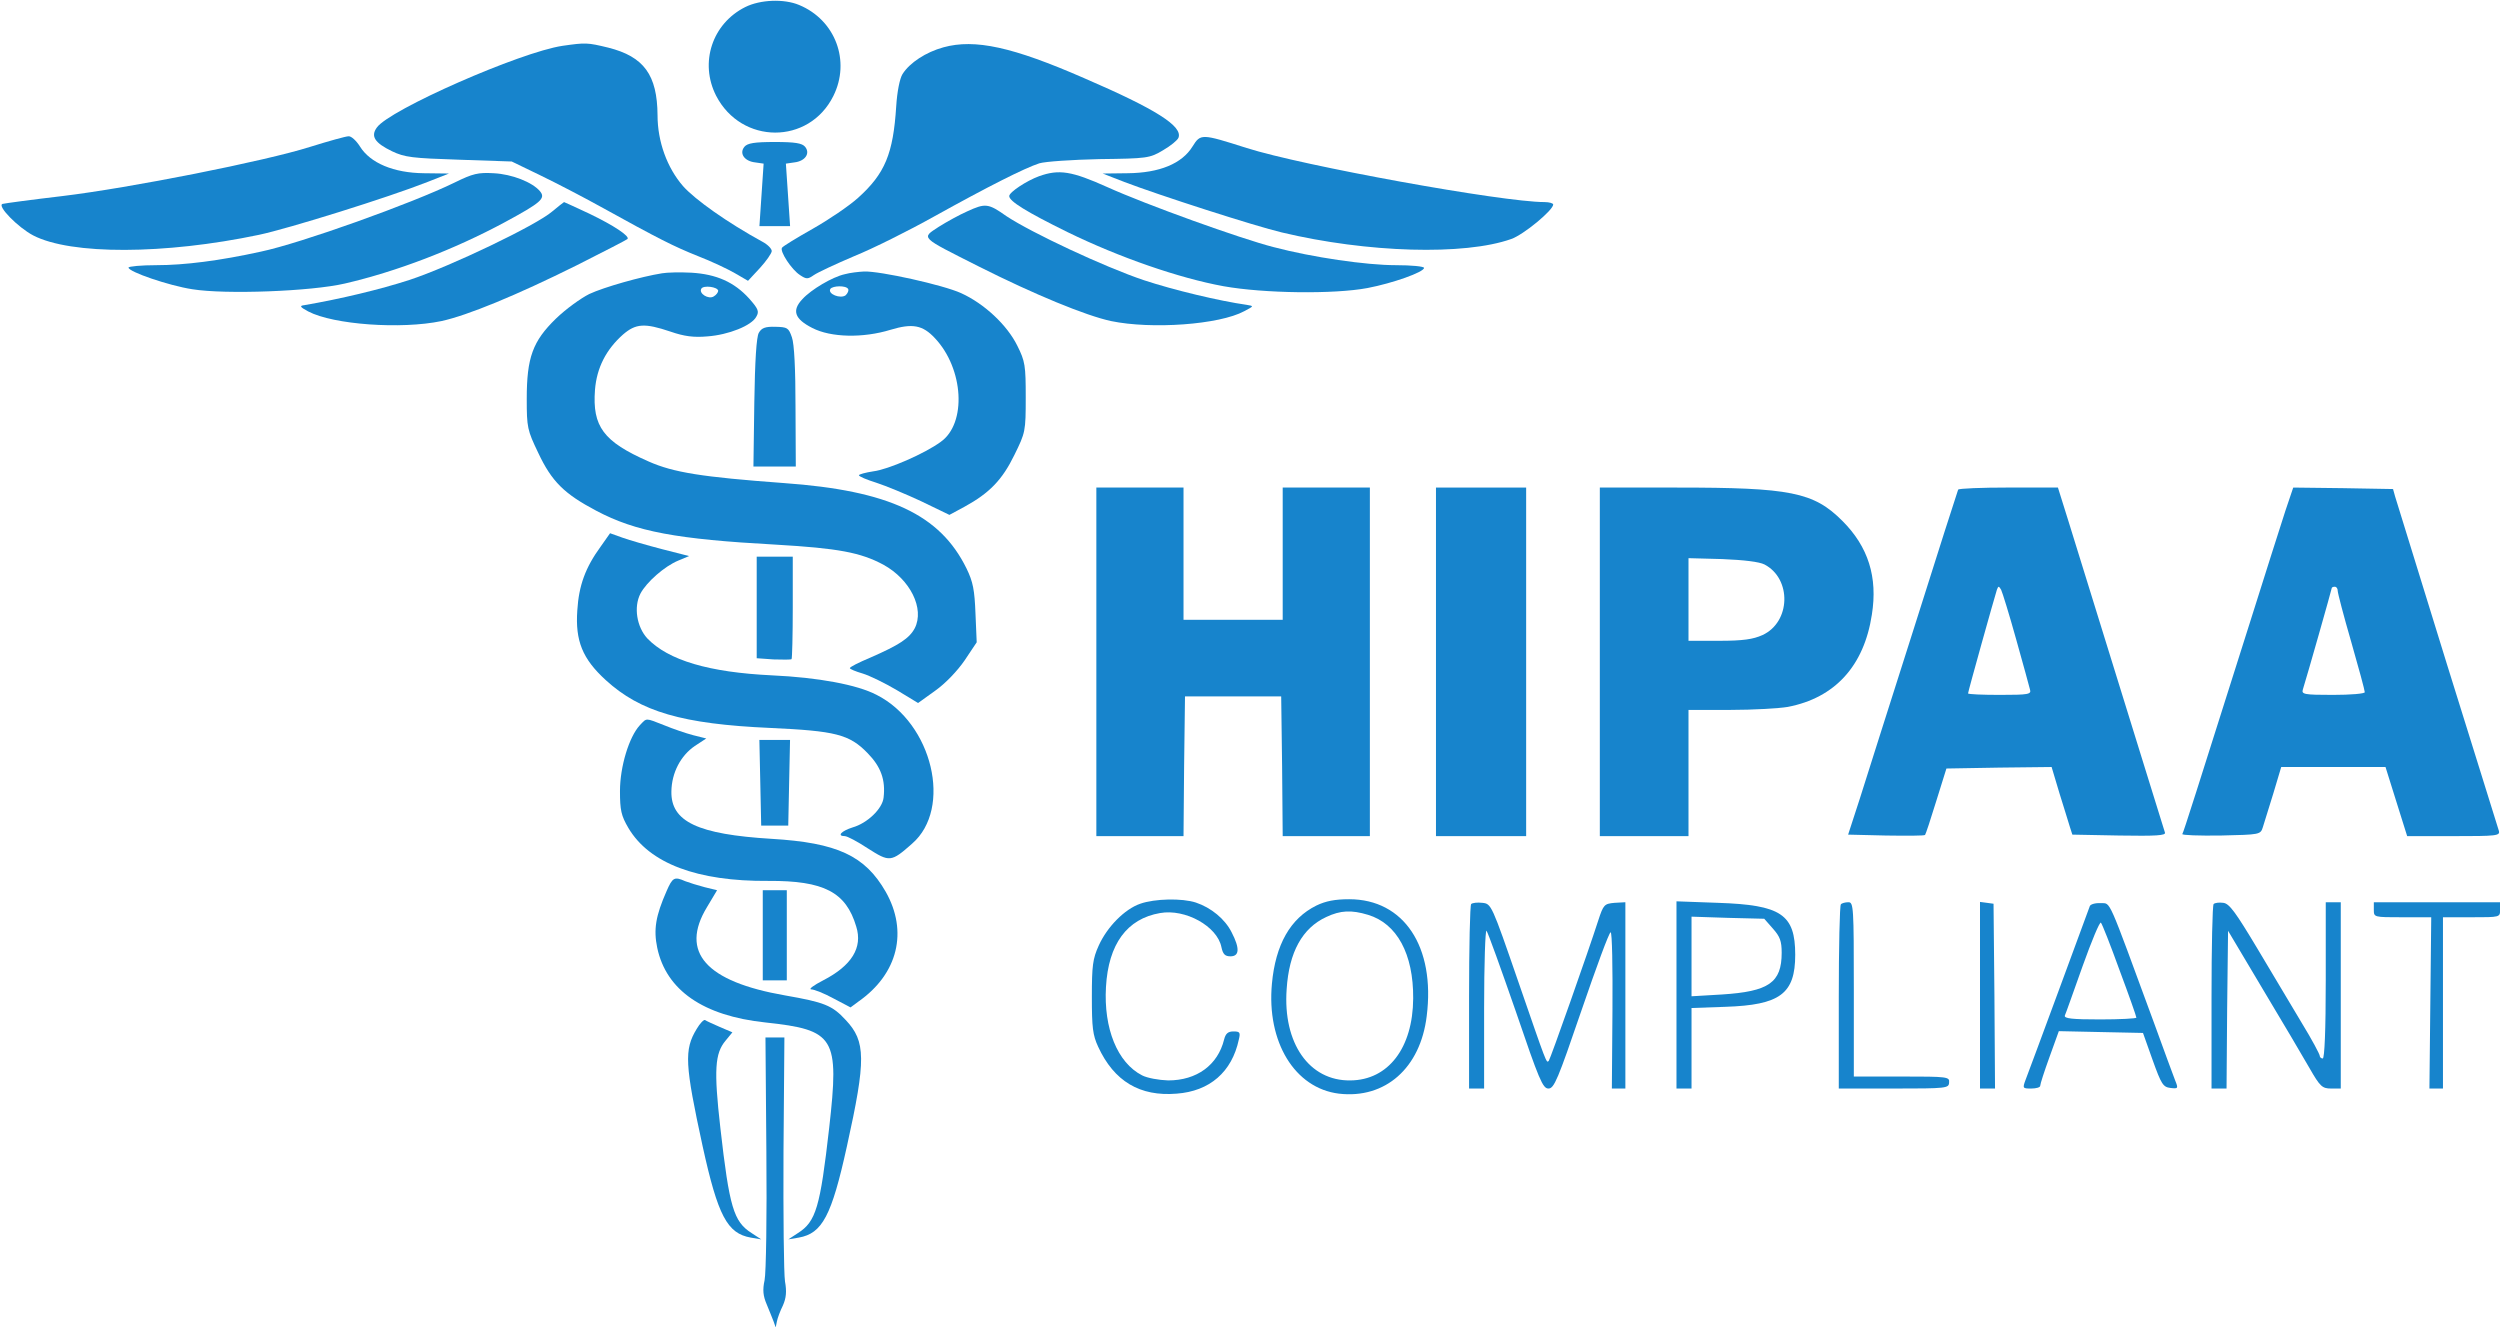
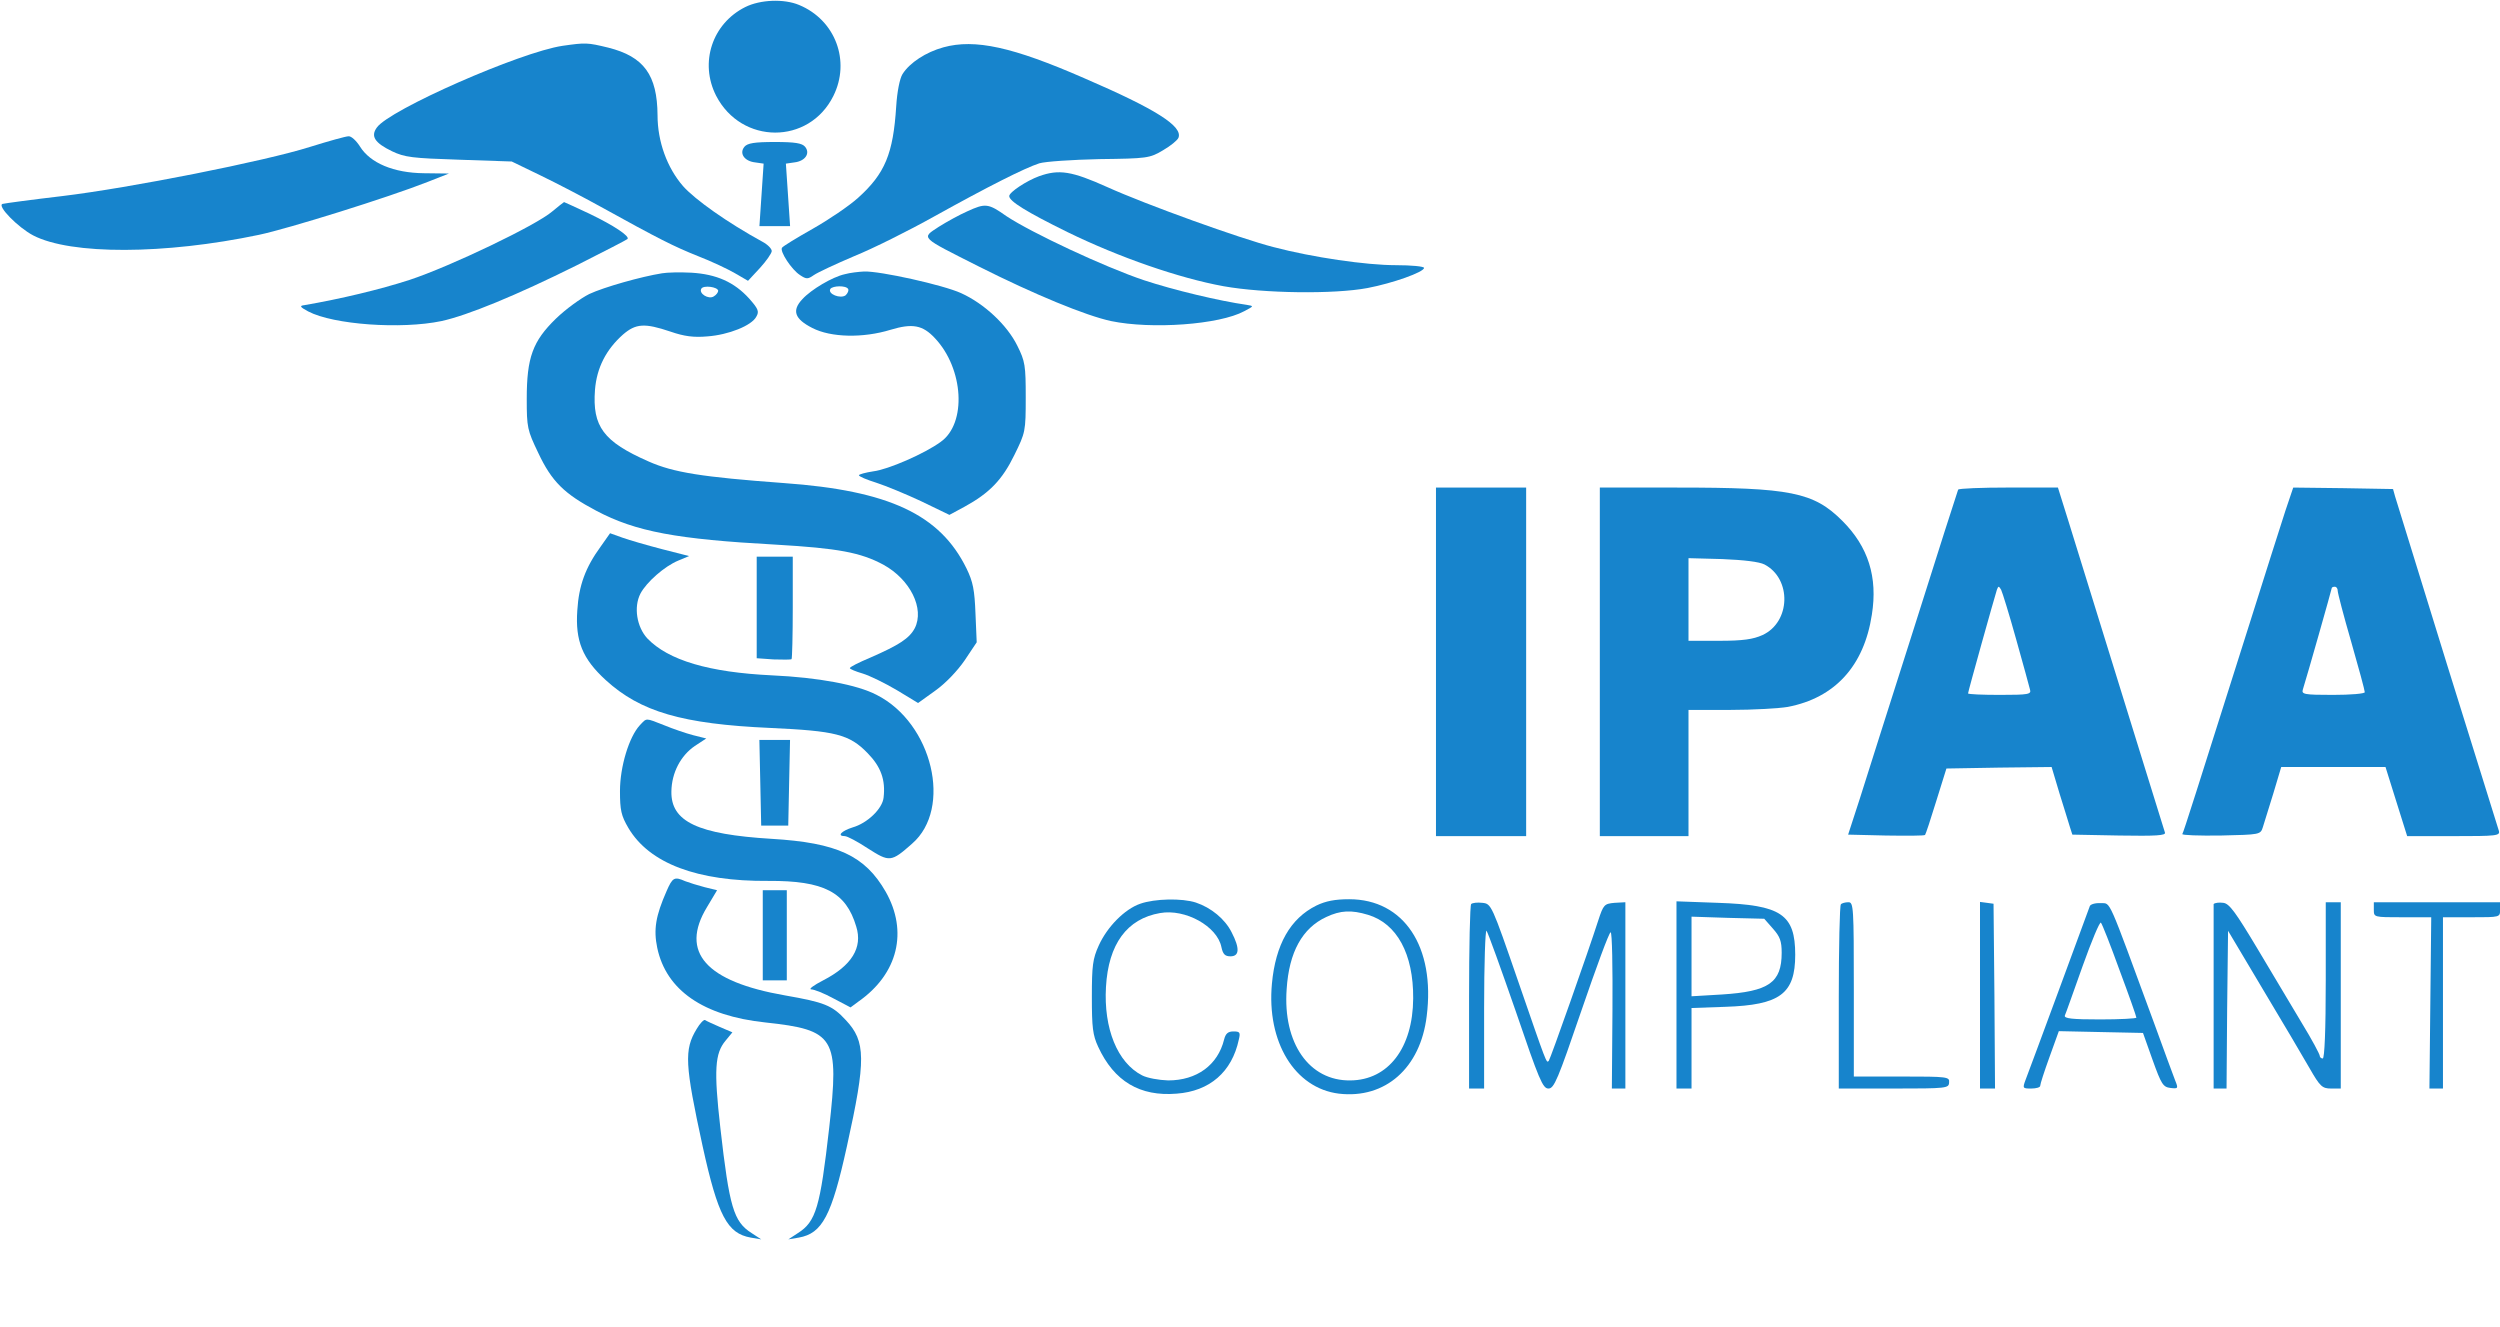
<svg xmlns="http://www.w3.org/2000/svg" fill="none" height="60" viewBox="0 0 113 60" width="113">
  <g clip-path="url(#clip0_5003_8416)">
    <path d="M33.686 0.319C32.192 1.066 31.608 2.832 32.368 4.326C33.51 6.54 36.566 6.553 37.667 4.34C38.455 2.764 37.762 0.903 36.118 0.224C35.439 -0.061 34.366 -0.02 33.686 0.319Z" fill="#1784CC" />
    <path d="M25.427 2.071C23.512 2.356 17.588 4.964 17.032 5.766C16.746 6.16 16.936 6.458 17.724 6.839C18.295 7.11 18.635 7.151 20.754 7.219L23.131 7.3L24.422 7.925C25.129 8.265 26.351 8.903 27.139 9.338C29.789 10.805 30.468 11.144 31.555 11.579C32.153 11.81 32.9 12.163 33.226 12.353L33.81 12.693L34.353 12.109C34.639 11.796 34.883 11.443 34.883 11.348C34.883 11.239 34.693 11.049 34.462 10.927C32.873 10.058 31.419 9.025 30.875 8.414C30.155 7.586 29.721 6.404 29.721 5.209C29.707 3.389 29.109 2.56 27.493 2.153C26.542 1.922 26.474 1.922 25.427 2.071Z" fill="#1784CC" />
    <path d="M42.642 2.139C41.854 2.356 41.12 2.832 40.794 3.348C40.672 3.538 40.55 4.136 40.509 4.801C40.373 6.947 40.006 7.844 38.783 8.944C38.376 9.311 37.452 9.935 36.732 10.343C36.012 10.75 35.387 11.131 35.346 11.198C35.237 11.361 35.781 12.19 36.161 12.434C36.447 12.625 36.514 12.625 36.786 12.434C36.963 12.312 37.778 11.932 38.607 11.579C39.449 11.239 41.079 10.424 42.221 9.786C44.666 8.428 46.31 7.599 46.976 7.382C47.247 7.3 48.47 7.219 49.693 7.192C51.853 7.165 51.962 7.151 52.559 6.798C52.913 6.594 53.225 6.336 53.266 6.227C53.47 5.711 52.261 4.937 48.986 3.525C45.78 2.126 44.068 1.745 42.642 2.139Z" fill="#1784CC" />
    <path d="M14.029 6.635C11.977 7.287 5.864 8.496 2.82 8.862C1.435 9.025 0.226 9.188 0.117 9.216C-0.155 9.297 0.823 10.289 1.503 10.642C3.201 11.524 7.44 11.511 11.706 10.614C13.05 10.329 17.534 8.93 19.327 8.224L20.292 7.844L19.164 7.83C17.792 7.817 16.732 7.368 16.27 6.621C16.107 6.363 15.876 6.146 15.754 6.16C15.632 6.16 14.857 6.377 14.029 6.635Z" fill="#1784CC" />
-     <path d="M53.902 6.621C53.426 7.396 52.408 7.817 50.968 7.83L49.84 7.844L50.818 8.224C52.38 8.822 56.728 10.221 57.937 10.506C61.809 11.43 66.197 11.552 68.303 10.805C68.86 10.615 70.205 9.501 70.205 9.243C70.205 9.188 70.028 9.134 69.811 9.134C67.909 9.134 58.861 7.491 56.347 6.689C54.296 6.037 54.269 6.037 53.902 6.621Z" fill="#1784CC" />
    <path d="M33.647 6.635C33.402 6.934 33.647 7.287 34.136 7.341L34.516 7.396L34.421 8.808L34.326 10.221H35.019H35.712L35.617 8.808L35.522 7.396L35.902 7.341C36.391 7.287 36.636 6.934 36.391 6.635C36.255 6.472 35.943 6.418 35.019 6.418C34.095 6.418 33.783 6.472 33.647 6.635Z" fill="#1784CC" />
-     <path d="M20.549 8.251C18.634 9.189 13.593 10.995 11.786 11.375C9.939 11.783 8.336 11.986 7.072 11.986C6.379 11.986 5.809 12.041 5.809 12.095C5.809 12.285 7.629 12.91 8.689 13.073C10.197 13.318 14.082 13.168 15.59 12.815C17.927 12.272 20.495 11.294 22.818 10.044C24.448 9.161 24.679 8.971 24.408 8.645C24.068 8.238 23.144 7.871 22.315 7.83C21.609 7.79 21.378 7.844 20.549 8.251Z" fill="#1784CC" />
    <path d="M46.962 7.966C46.405 8.17 45.617 8.686 45.617 8.863C45.617 9.093 46.378 9.569 48.253 10.492C50.59 11.633 53.293 12.57 55.304 12.937C57.124 13.263 60.303 13.304 61.812 13.019C62.953 12.801 64.366 12.299 64.366 12.109C64.366 12.041 63.795 11.986 63.089 11.986C61.757 11.986 59.325 11.633 57.573 11.171C56.078 10.791 51.785 9.243 50.046 8.455C48.443 7.735 47.872 7.64 46.962 7.966Z" fill="#1784CC" />
    <path d="M24.965 9.555C24.245 10.18 20.36 12.041 18.512 12.652C17.167 13.087 15.414 13.508 13.757 13.793C13.526 13.82 13.553 13.874 13.933 14.078C15.075 14.676 18.131 14.893 19.952 14.513C21.134 14.255 23.321 13.358 26.079 11.986C27.288 11.375 28.321 10.845 28.361 10.805C28.484 10.682 27.75 10.194 26.65 9.664C26.038 9.379 25.509 9.134 25.495 9.134C25.468 9.148 25.223 9.338 24.965 9.555Z" fill="#1784CC" />
    <path d="M43.715 9.555C43.376 9.705 42.805 10.017 42.438 10.248C41.637 10.778 41.542 10.682 44.259 12.054C46.772 13.318 49.082 14.268 50.223 14.513C52.057 14.893 55.114 14.676 56.242 14.065C56.676 13.834 56.69 13.834 56.35 13.779C55.114 13.603 53.062 13.114 51.704 12.665C49.924 12.068 46.623 10.52 45.495 9.773C44.666 9.188 44.544 9.175 43.715 9.555Z" fill="#1784CC" />
    <path d="M29.922 12.353C28.985 12.502 27.3 12.978 26.634 13.29C26.254 13.48 25.575 13.969 25.126 14.404C24.08 15.423 23.809 16.156 23.809 18.03C23.809 19.321 23.836 19.443 24.325 20.462C24.936 21.766 25.507 22.323 26.947 23.083C28.74 24.034 30.588 24.373 35.071 24.618C37.883 24.781 38.902 24.971 39.935 25.528C41.144 26.194 41.796 27.511 41.348 28.394C41.103 28.856 40.641 29.154 39.337 29.725C38.821 29.942 38.413 30.146 38.413 30.2C38.413 30.241 38.672 30.35 38.998 30.445C39.31 30.54 40.003 30.879 40.533 31.192L41.497 31.776L42.272 31.219C42.734 30.893 43.277 30.323 43.603 29.847L44.147 29.032L44.092 27.742C44.051 26.669 43.983 26.302 43.685 25.691C42.489 23.26 40.193 22.173 35.425 21.834C31.729 21.562 30.439 21.358 29.311 20.856C27.273 19.959 26.77 19.28 26.893 17.623C26.974 16.618 27.395 15.803 28.156 15.124C28.74 14.621 29.134 14.594 30.303 14.988C30.928 15.205 31.362 15.26 31.974 15.205C32.925 15.137 33.984 14.716 34.188 14.309C34.324 14.078 34.27 13.956 33.862 13.494C33.183 12.747 32.381 12.394 31.254 12.326C30.751 12.299 30.153 12.312 29.922 12.353ZM32.463 13.141C32.463 13.209 32.381 13.331 32.259 13.399C32.028 13.548 31.566 13.263 31.702 13.046C31.797 12.883 32.436 12.964 32.463 13.141Z" fill="#1784CC" />
    <path d="M38.185 12.394C37.628 12.516 36.663 13.087 36.269 13.521C35.78 14.037 35.916 14.418 36.717 14.825C37.56 15.26 39.013 15.287 40.25 14.907C41.242 14.608 41.703 14.689 42.26 15.287C43.565 16.672 43.7 19.144 42.519 19.973C41.798 20.503 40.141 21.223 39.475 21.304C39.122 21.358 38.823 21.44 38.823 21.481C38.823 21.535 39.176 21.684 39.611 21.82C40.032 21.956 40.956 22.336 41.649 22.662L42.913 23.273L43.592 22.907C44.733 22.282 45.304 21.684 45.847 20.571C46.35 19.552 46.363 19.497 46.363 17.963C46.363 16.523 46.336 16.333 45.983 15.627C45.521 14.689 44.489 13.725 43.442 13.25C42.641 12.883 39.774 12.245 39.054 12.272C38.81 12.285 38.429 12.326 38.185 12.394ZM38.334 13.059C38.375 13.127 38.321 13.25 38.225 13.345C37.995 13.521 37.397 13.29 37.532 13.059C37.641 12.91 38.239 12.896 38.334 13.059Z" fill="#1784CC" />
-     <path d="M34.299 15.043C34.191 15.219 34.123 16.319 34.095 18.194L34.055 21.087H35.006H35.97L35.957 18.397C35.957 16.7 35.902 15.545 35.794 15.246C35.644 14.812 35.59 14.784 35.047 14.771C34.584 14.757 34.422 14.825 34.299 15.043Z" fill="#1784CC" />
-     <path d="M49.555 29.915V37.793H51.525H53.495L53.522 34.628L53.562 31.477H55.736H57.91L57.951 34.628L57.978 37.793H59.948H61.918V29.915V22.038H59.948H57.978V25.026V28.014H55.736H53.495V25.026V22.038H51.525H49.555V29.915Z" fill="#1784CC" />
    <path d="M64.906 29.915V37.793H66.944H68.982V29.915V22.038H66.944H64.906V29.915Z" fill="#1784CC" />
    <path d="M72.312 29.915V37.793H74.323H76.32V34.941V32.088H78.209C79.241 32.088 80.41 32.02 80.804 31.953C82.937 31.545 84.254 30.105 84.608 27.783C84.879 26.085 84.445 24.713 83.276 23.545C81.972 22.241 80.926 22.038 75.804 22.038H72.312V29.915ZM79.757 25.515C80.994 26.166 80.939 28.122 79.662 28.706C79.241 28.896 78.779 28.964 77.72 28.964H76.32V27.09V25.229L77.842 25.27C78.834 25.311 79.513 25.392 79.757 25.515Z" fill="#1784CC" />
    <path d="M88.508 22.132C88.48 22.2 87.584 24.985 86.524 28.353C85.451 31.708 84.35 35.199 84.065 36.095L83.535 37.725L85.247 37.766C86.184 37.779 86.986 37.779 87.013 37.739C87.04 37.711 87.271 37.019 87.516 36.217L87.978 34.737L90.355 34.696L92.733 34.669L93.086 35.851C93.29 36.516 93.507 37.195 93.561 37.385L93.67 37.725L95.79 37.766C97.461 37.793 97.909 37.766 97.855 37.63C97.8 37.48 97.026 34.941 93.494 23.558L93.018 22.037H90.79C89.567 22.037 88.535 22.078 88.508 22.132ZM91.13 28.896C91.442 30.01 91.727 31.042 91.755 31.165C91.823 31.382 91.7 31.409 90.396 31.409C89.608 31.409 88.956 31.382 88.956 31.341C88.956 31.26 90.138 27.036 90.26 26.655C90.328 26.479 90.342 26.479 90.45 26.655C90.505 26.764 90.817 27.769 91.13 28.896Z" fill="#1784CC" />
    <path d="M103.301 23.083C103.111 23.667 102.377 25.976 101.671 28.217C99.266 35.81 98.709 37.589 98.641 37.698C98.614 37.752 99.388 37.779 100.38 37.766C102.16 37.725 102.174 37.725 102.282 37.386C102.337 37.195 102.554 36.516 102.758 35.851L103.111 34.669H105.475H107.825L108.314 36.231L108.804 37.793H110.909C112.852 37.793 113.015 37.779 112.947 37.548C112.906 37.426 111.86 34.044 110.61 30.051C109.374 26.058 108.314 22.635 108.26 22.445L108.165 22.105L105.91 22.065L103.654 22.038L103.301 23.083ZM105.665 26.71C105.665 26.805 105.937 27.851 106.277 29.019C106.616 30.2 106.888 31.206 106.888 31.287C106.888 31.355 106.249 31.409 105.448 31.409C104.144 31.409 104.021 31.382 104.089 31.165C104.266 30.608 105.393 26.642 105.393 26.587C105.393 26.547 105.461 26.52 105.529 26.52C105.611 26.52 105.665 26.601 105.665 26.71Z" fill="#1784CC" />
    <path d="M27.154 24.7C26.461 25.65 26.162 26.465 26.094 27.593C25.999 28.964 26.325 29.779 27.384 30.744C28.947 32.17 30.835 32.727 34.816 32.903C37.764 33.039 38.389 33.188 39.218 34.044C39.816 34.655 40.033 35.253 39.938 36.054C39.883 36.557 39.204 37.209 38.538 37.399C38.022 37.562 37.818 37.793 38.185 37.793C38.294 37.793 38.756 38.037 39.231 38.35C40.209 38.974 40.277 38.974 41.228 38.132C43.062 36.543 42.152 32.686 39.625 31.409C38.742 30.947 36.976 30.621 34.897 30.526C32.044 30.39 30.21 29.847 29.259 28.856C28.784 28.34 28.634 27.443 28.947 26.832C29.218 26.316 30.034 25.596 30.659 25.338L31.148 25.134L29.925 24.822C29.246 24.645 28.444 24.414 28.145 24.306L27.575 24.102L27.154 24.7Z" fill="#1784CC" />
    <path d="M34.203 27.457V29.752L34.964 29.806C35.385 29.82 35.752 29.82 35.779 29.793C35.806 29.766 35.833 28.706 35.833 27.443V25.161H35.018H34.203V27.457Z" fill="#1784CC" />
    <path d="M28.92 32.781C28.431 33.311 28.023 34.656 28.023 35.756C28.023 36.625 28.078 36.869 28.404 37.426C29.355 39.029 31.515 39.844 34.735 39.817C37.235 39.803 38.24 40.319 38.702 41.881C39.001 42.832 38.498 43.647 37.207 44.312C36.786 44.53 36.542 44.706 36.664 44.72C36.8 44.72 37.248 44.897 37.669 45.127L38.444 45.535L38.811 45.263C40.59 44.014 41.052 42.099 40.033 40.306C39.096 38.676 37.846 38.092 34.871 37.915C31.542 37.712 30.319 37.141 30.347 35.769C30.36 34.927 30.768 34.153 31.406 33.718L31.923 33.379L31.325 33.229C31.012 33.148 30.415 32.944 30.021 32.781C29.151 32.441 29.246 32.441 28.92 32.781Z" fill="#1784CC" />
    <path d="M34.365 35.375L34.406 37.317H35.017H35.629L35.669 35.375L35.71 33.446H35.017H34.324L34.365 35.375Z" fill="#1784CC" />
    <path d="M30.129 40.279C29.64 41.392 29.532 42.004 29.708 42.846C30.116 44.761 31.787 45.915 34.586 46.214C37.751 46.554 37.941 46.88 37.479 50.981C37.072 54.567 36.882 55.219 36.066 55.735L35.632 56.02L36.107 55.939C37.167 55.749 37.588 54.961 38.281 51.81C39.15 47.885 39.137 47.07 38.227 46.105C37.615 45.44 37.262 45.304 35.482 44.992C31.896 44.367 30.727 43.036 31.95 41.012L32.412 40.238L31.855 40.102C31.542 40.02 31.148 39.898 30.972 39.83C30.483 39.613 30.401 39.654 30.129 40.279Z" fill="#1784CC" />
    <path d="M34.477 42.275V44.312H35.02H35.563V42.275V40.238H35.02H34.477V42.275Z" fill="#1784CC" />
    <path d="M51.539 40.849C50.832 41.093 50.044 41.895 49.664 42.737C49.392 43.335 49.352 43.647 49.352 45.059C49.352 46.445 49.392 46.785 49.637 47.314C50.357 48.876 51.525 49.569 53.183 49.433C54.677 49.324 55.683 48.455 55.995 46.988C56.077 46.662 56.036 46.621 55.751 46.621C55.506 46.621 55.397 46.717 55.329 46.988C55.044 48.143 54.093 48.835 52.802 48.835C52.381 48.822 51.851 48.727 51.62 48.605C50.506 48.034 49.881 46.486 49.99 44.611C50.099 42.669 50.941 41.528 52.435 41.27C53.577 41.066 55.017 41.868 55.207 42.805C55.275 43.131 55.37 43.226 55.615 43.226C56.022 43.226 56.049 42.873 55.669 42.139C55.37 41.542 54.745 41.026 54.052 40.795C53.427 40.591 52.191 40.618 51.539 40.849Z" fill="#1784CC" />
    <path d="M59.502 40.93C58.32 41.514 57.654 42.696 57.491 44.462C57.246 47.097 58.523 49.188 60.52 49.433C62.613 49.677 64.202 48.278 64.487 45.929C64.882 42.791 63.455 40.645 60.982 40.645C60.344 40.645 59.923 40.727 59.502 40.93ZM61.838 41.351C63.142 41.745 63.89 43.117 63.876 45.127C63.863 47.368 62.749 48.822 61.037 48.835C59.175 48.862 57.98 47.151 58.157 44.706C58.265 43.036 58.863 41.949 59.95 41.447C60.588 41.148 61.078 41.12 61.838 41.351Z" fill="#1784CC" />
    <path d="M66.497 40.863C66.443 40.917 66.402 42.818 66.402 45.087V49.202H66.742H67.082V45.576C67.082 43.579 67.136 42.004 67.19 42.071C67.258 42.153 67.842 43.783 68.508 45.698C69.568 48.808 69.731 49.202 69.989 49.202C70.247 49.202 70.41 48.808 71.483 45.671C72.149 43.728 72.733 42.139 72.801 42.139C72.869 42.139 72.896 43.728 72.883 45.671L72.856 49.202H73.168H73.467V44.992V40.781L72.978 40.808C72.516 40.849 72.475 40.89 72.244 41.596C71.796 42.995 70.07 47.885 70.003 47.953C69.894 48.061 69.921 48.116 68.63 44.38C67.421 40.876 67.408 40.849 67 40.808C66.783 40.781 66.552 40.808 66.497 40.863Z" fill="#1784CC" />
    <path d="M75.777 44.978V49.202H76.117H76.457V47.382V45.562L77.992 45.508C80.451 45.426 81.144 44.924 81.144 43.158C81.144 41.324 80.505 40.903 77.652 40.808L75.777 40.74V44.978ZM80.138 41.976C80.451 42.33 80.532 42.533 80.532 43.063C80.532 44.421 79.948 44.815 77.829 44.951L76.457 45.032V43.239V41.433L78.1 41.487L79.744 41.528L80.138 41.976Z" fill="#1784CC" />
    <path d="M83.208 40.876C83.154 40.917 83.113 42.818 83.113 45.087V49.202H85.6C87.991 49.202 88.086 49.189 88.099 48.931C88.126 48.672 88.045 48.659 85.953 48.659H83.793V44.72C83.793 40.985 83.779 40.781 83.548 40.781C83.412 40.781 83.249 40.822 83.208 40.876Z" fill="#1784CC" />
    <path d="M89.496 44.978V49.202H89.836H90.175L90.148 45.019L90.108 40.849L89.809 40.808L89.496 40.767V44.978Z" fill="#1784CC" />
    <path d="M94.459 40.958C94.377 41.189 91.728 48.374 91.551 48.822C91.415 49.189 91.429 49.202 91.809 49.202C92.04 49.202 92.217 49.148 92.217 49.08C92.217 48.998 92.407 48.414 92.638 47.776L93.059 46.608L94.961 46.649L96.863 46.689L97.298 47.912C97.692 49.012 97.773 49.134 98.1 49.175C98.453 49.216 98.466 49.202 98.317 48.835C98.235 48.632 97.814 47.477 97.379 46.282C95.219 40.414 95.423 40.849 94.948 40.822C94.703 40.808 94.486 40.876 94.459 40.958ZM95.803 43.851C96.225 44.978 96.564 45.942 96.564 45.997C96.564 46.038 95.831 46.078 94.92 46.078C93.657 46.078 93.29 46.038 93.331 45.902C93.372 45.82 93.725 44.815 94.132 43.674C94.54 42.533 94.907 41.65 94.961 41.705C95.016 41.759 95.396 42.723 95.803 43.851Z" fill="#1784CC" />
-     <path d="M100.056 40.863C100.002 40.917 99.961 42.818 99.961 45.087V49.202H100.301H100.64L100.667 45.63L100.708 42.071L102.284 44.72C103.154 46.173 104.105 47.776 104.39 48.279C104.865 49.107 104.961 49.202 105.368 49.202H105.803V44.992V40.781H105.463H105.124V44.312C105.124 46.581 105.069 47.844 104.988 47.844C104.92 47.844 104.852 47.79 104.852 47.722C104.852 47.654 104.499 46.988 104.05 46.255C103.616 45.521 102.705 44 102.04 42.886C101.048 41.229 100.763 40.835 100.491 40.808C100.301 40.781 100.11 40.808 100.056 40.863Z" fill="#1784CC" />
+     <path d="M100.056 40.863V49.202H100.301H100.64L100.667 45.63L100.708 42.071L102.284 44.72C103.154 46.173 104.105 47.776 104.39 48.279C104.865 49.107 104.961 49.202 105.368 49.202H105.803V44.992V40.781H105.463H105.124V44.312C105.124 46.581 105.069 47.844 104.988 47.844C104.92 47.844 104.852 47.79 104.852 47.722C104.852 47.654 104.499 46.988 104.05 46.255C103.616 45.521 102.705 44 102.04 42.886C101.048 41.229 100.763 40.835 100.491 40.808C100.301 40.781 100.11 40.808 100.056 40.863Z" fill="#1784CC" />
    <path d="M107.297 41.121C107.297 41.46 107.297 41.46 108.588 41.46H109.892L109.851 45.331L109.81 49.202H110.123H110.422V45.331V41.46H111.712C113.003 41.46 113.003 41.46 113.003 41.121V40.781H110.15H107.297V41.121Z" fill="#1784CC" />
    <path d="M31.487 46.513C30.916 47.45 30.957 48.116 31.759 51.81C32.452 54.961 32.873 55.749 33.932 55.939L34.408 56.02L33.973 55.735C33.158 55.219 32.968 54.567 32.56 50.981C32.261 48.36 32.316 47.613 32.791 47.043L33.104 46.662L32.533 46.418C32.221 46.282 31.922 46.146 31.867 46.105C31.813 46.078 31.636 46.255 31.487 46.513Z" fill="#1784CC" />
-     <path d="M34.64 52.081C34.667 54.947 34.627 57.542 34.559 57.868C34.464 58.302 34.491 58.574 34.654 58.954C34.762 59.226 34.912 59.579 34.966 59.728L35.061 60L35.116 59.728C35.143 59.579 35.265 59.253 35.387 59.008C35.537 58.669 35.564 58.37 35.482 57.922C35.428 57.569 35.401 54.947 35.414 52.081L35.455 46.893H35.02H34.599L34.64 52.081Z" fill="#1784CC" />
  </g>
  <defs>
    <clipPath id="clip0_5003_8416">
      <rect fill="white" height="60" width="113" />
    </clipPath>
  </defs>
</svg>